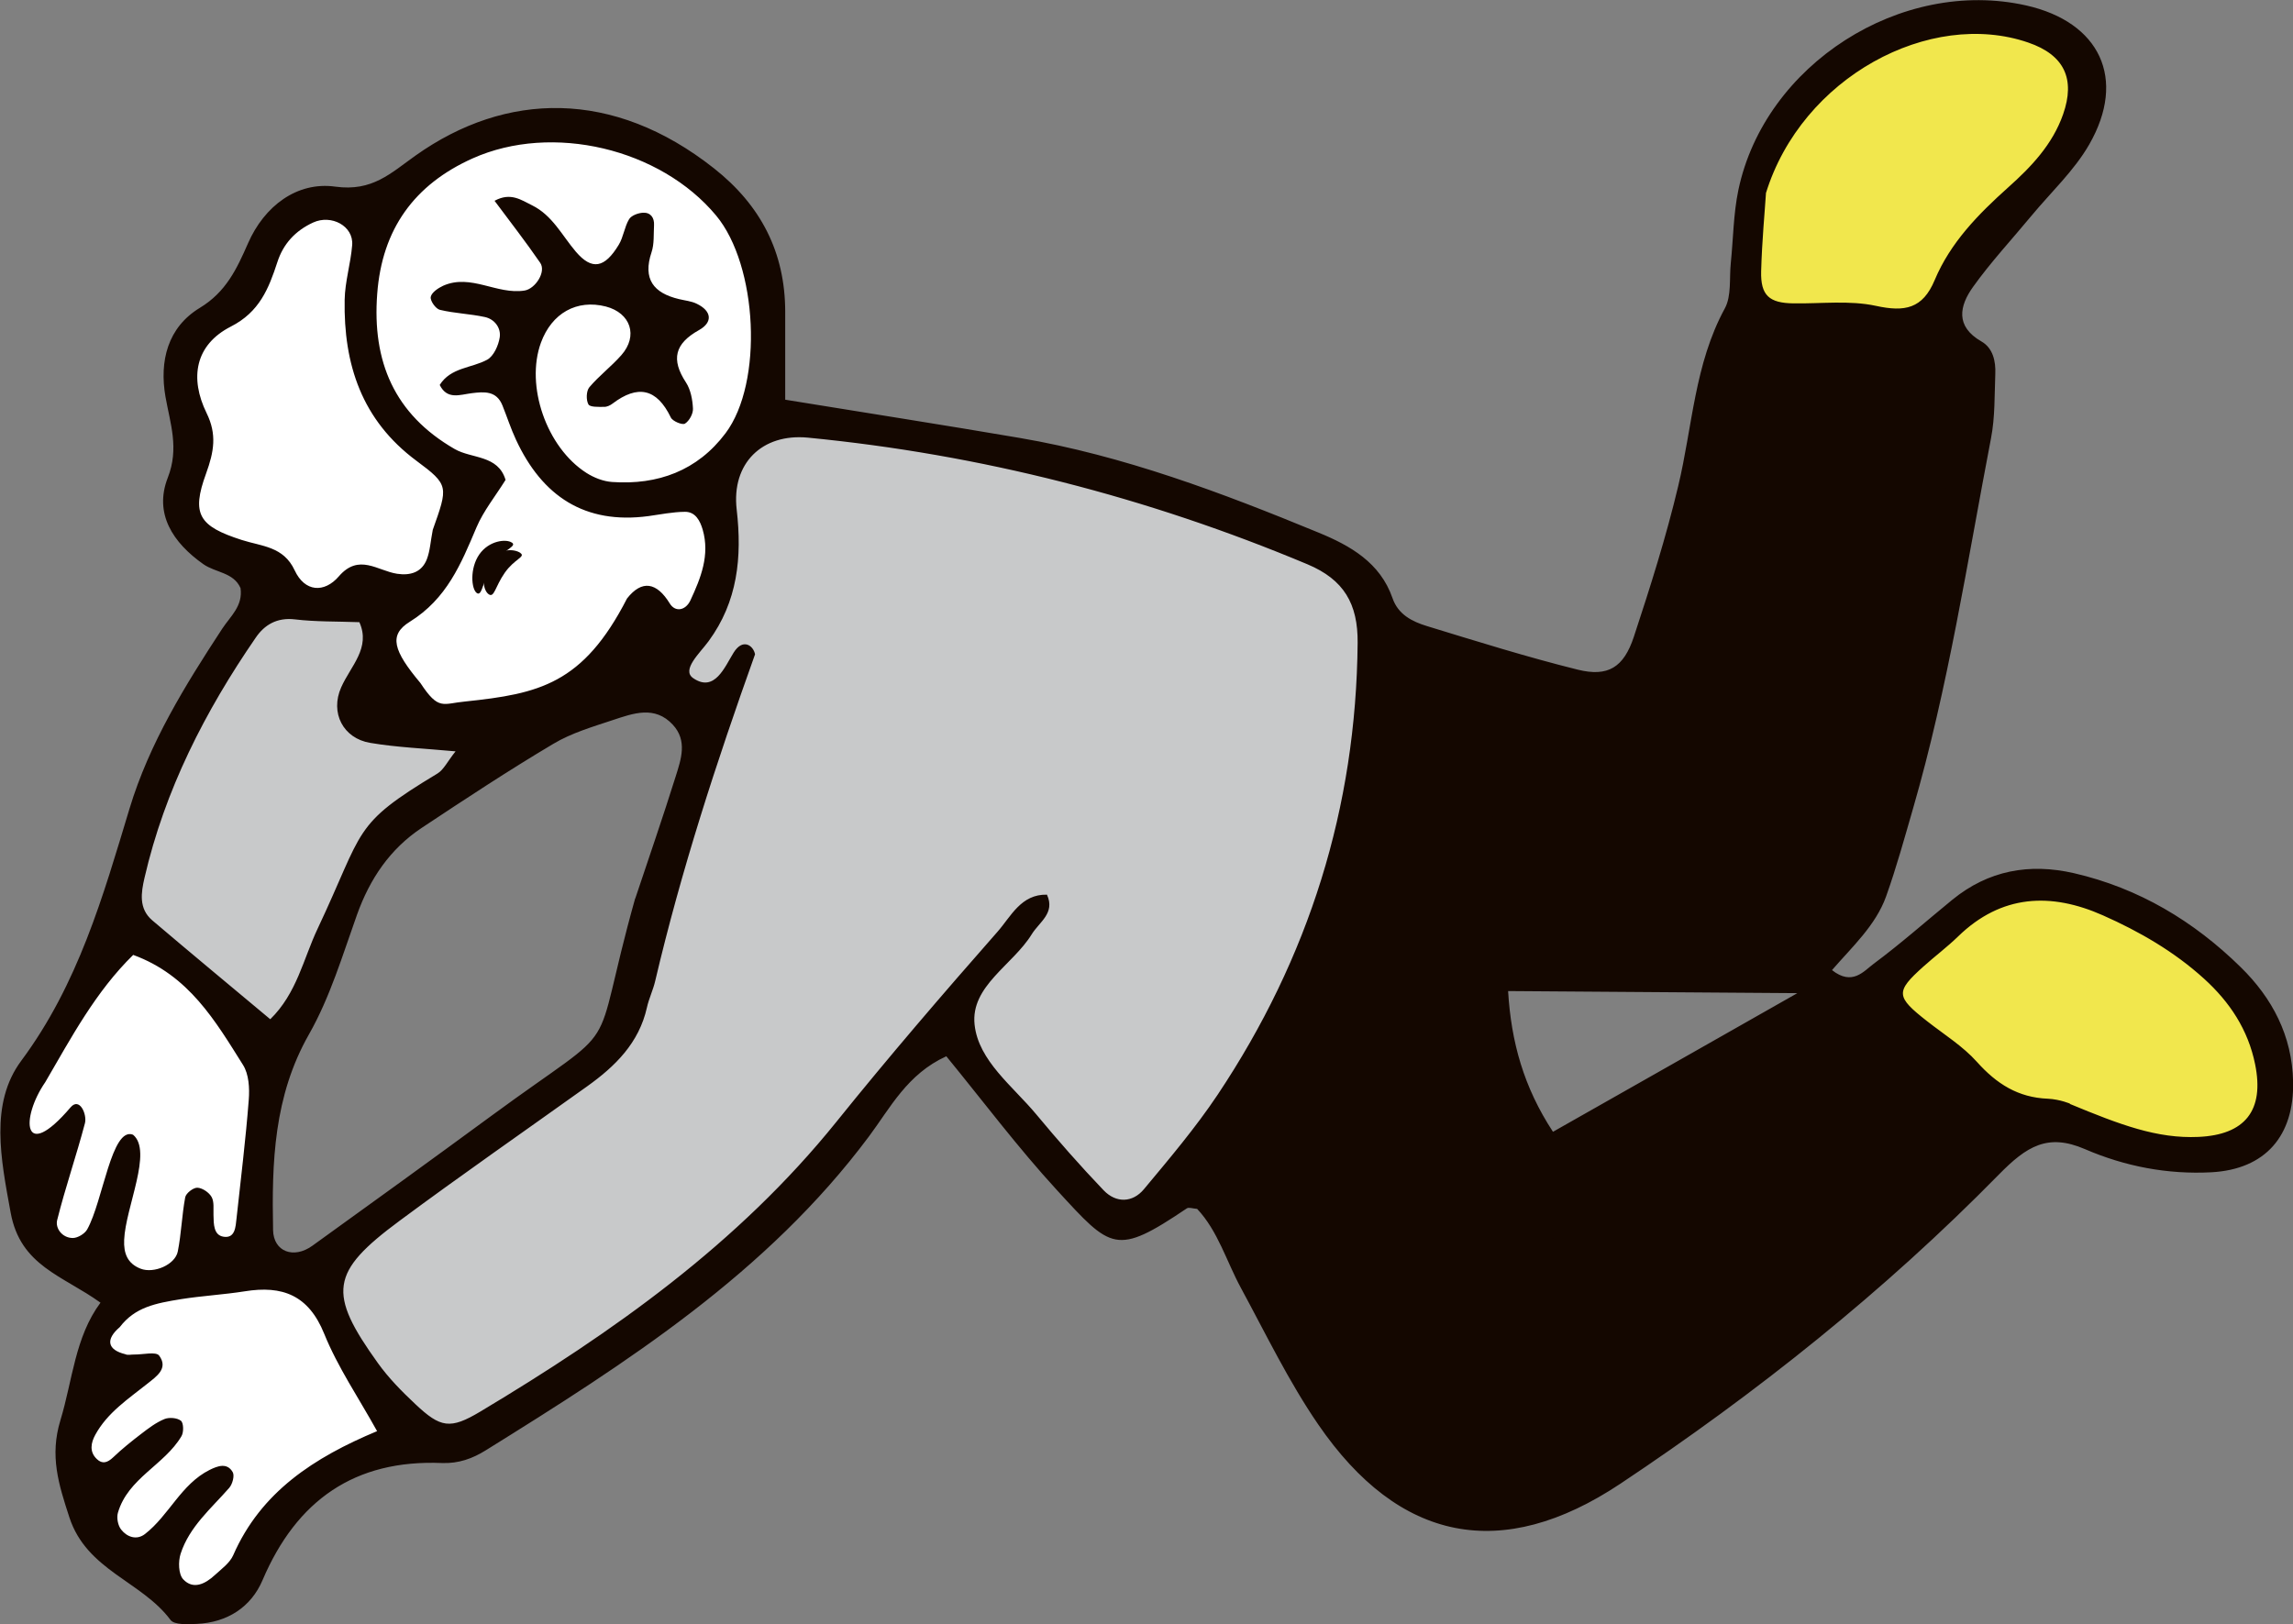
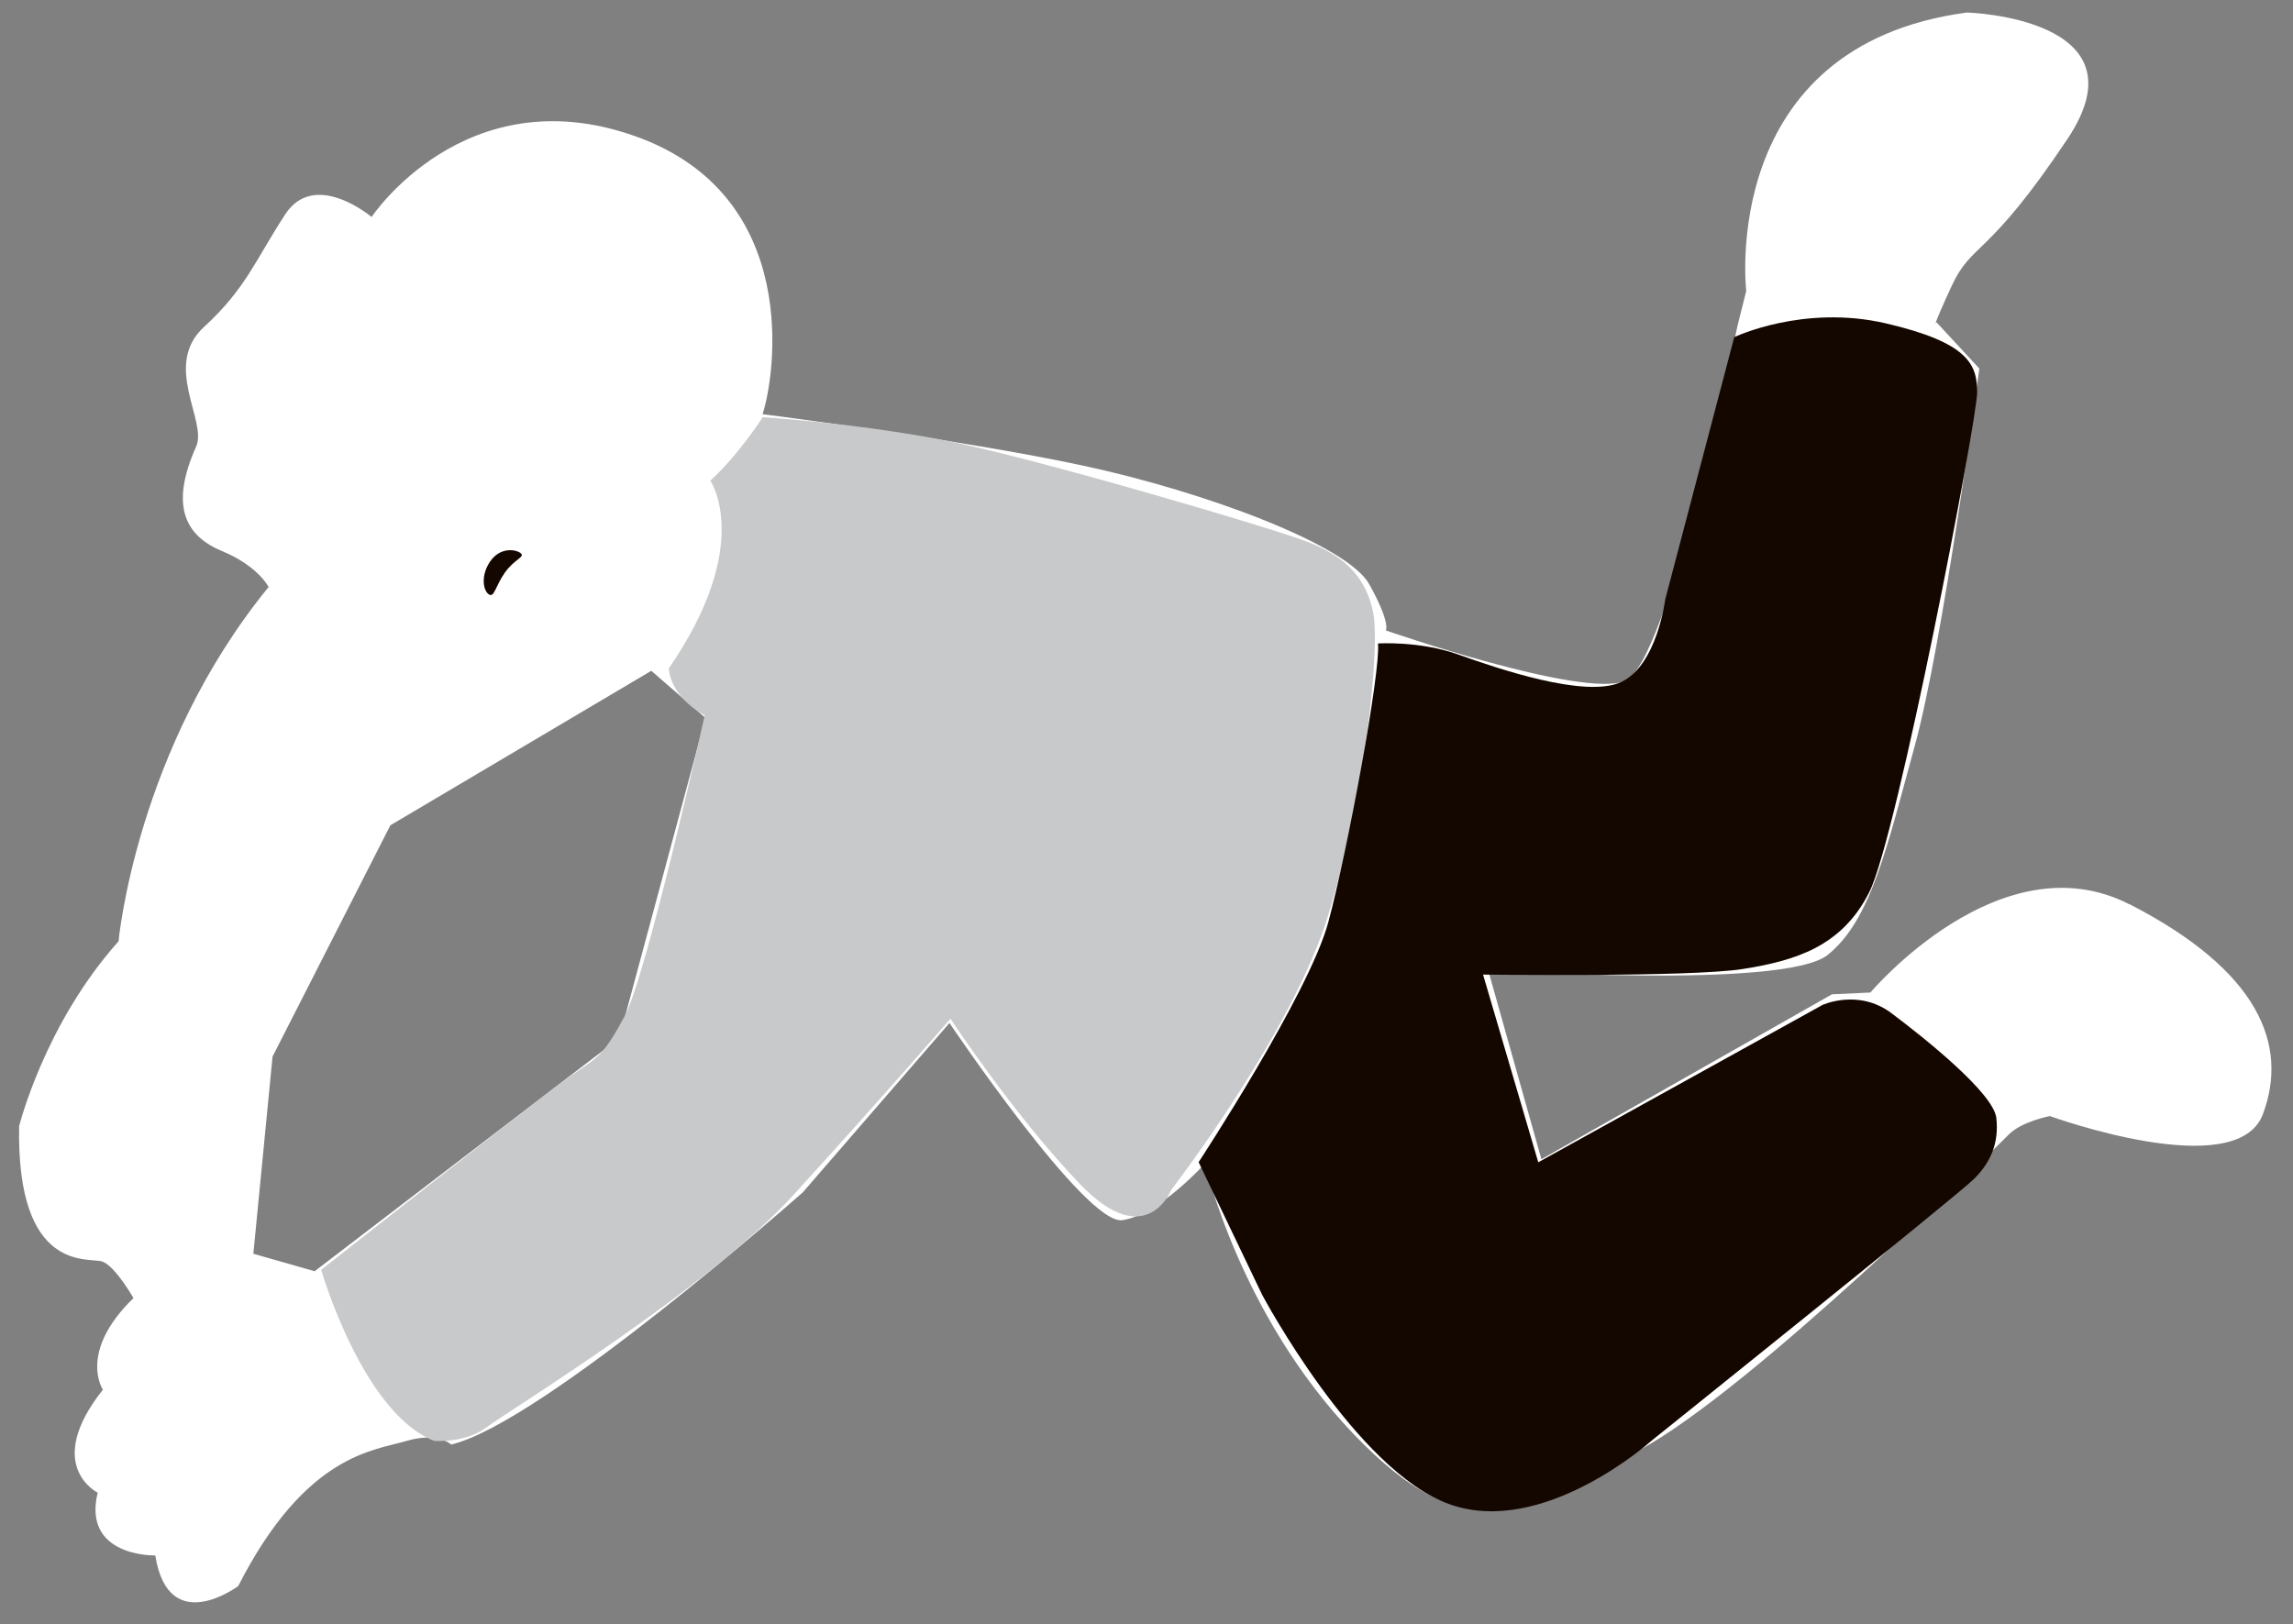
<svg xmlns="http://www.w3.org/2000/svg" id="_レイヤー_2" data-name="レイヤー_2" viewBox="0 0 219.75 155.67">
  <rect x="0" y="0" width="219.75" height="155.67" fill="#808080" stroke="none" />
  <defs>
    <style> .cls-1 { fill: #f1e74d; } .cls-2 { fill: #fff; } .cls-3 { fill: #140700; } .cls-4 { fill: #c8c9ca; } </style>
  </defs>
  <g id="rabona-illust">
    <g>
      <path class="cls-2" d="M204.09,86.69c-12.38-6.35-24.84,8.45-24.84,8.45l-3.68.17-27.85,15.81-5.11-18.15s28.35,1.92,32.54-1.43c4.18-3.35,5.69-10.37,8.36-20.08,2.67-9.7,6.18-36.13,6.18-36.13l-4.1-4.43s-.58.92,1.42-3.43c2.01-4.35,3.35-2.51,11.12-14.14,7.78-11.63-9.62-12.13-9.62-12.13-23.92,3.18-21.16,26.69-21.16,26.69l-.84,3.35s-6.6,32.37-10.78,34.04c-4.18,1.67-22.92-4.85-22.92-4.85,0,0,.5-.67-1.59-4.43-2.09-3.76-15.73-8.86-27.44-11.37-11.71-2.51-30.7-4.93-30.7-4.93,1.17-3.51,3.93-20.99-12.3-26.68s-25.17,7.78-25.17,7.78c0,0-5.44-4.6-8.28-.25-2.84,4.35-3.76,7.11-7.78,10.79-4.01,3.68.34,9.03-.75,11.46-2.62,5.84-.92,8.62,2.51,10.04,3.43,1.42,4.43,3.43,4.43,3.43-12.71,15.56-14.38,33.96-14.38,33.96-7.11,7.95-9.53,17.73-9.53,17.73-.25,14.14,6.69,12.54,7.95,12.96s3.01,3.51,3.01,3.51c-5.35,5.19-2.93,8.78-2.93,8.78-5.77,7.28-.5,9.87-.5,9.87-1.5,6.19,5.52,6.02,5.52,6.02,1.26,7.95,7.95,2.93,7.95,2.93,6.44-12.63,12.96-12.97,16.06-13.89,3.09-.92,4.35.33,4.35.33,8.78-2.09,33.7-24.18,33.7-24.18l14.05-16.23s13.05,19.4,16.56,18.9c3.51-.5,7.94-5.44,7.94-5.44,0,0,3.27,14.47,14.22,25.93,10.96,11.46,16.48,7.44,27.35,1.58,10.87-5.86,34.2-29.03,35.46-30.29,1.25-1.25,3.93-1.76,3.93-1.76,0,0,17.9,6.52,20.41-.17,2.51-6.69-.42-13.8-12.8-20.15ZM30.13,121.85l-5.85-1.67,1.84-18.9,11.29-22.17,25.01-14.81,5.19,4.52-8.27,30.7-29.19,22.34Z" />
      <g>
-         <path class="cls-1" d="M167.19,30.01s.2-11.11,1.79-14.88c1.59-3.77,8.13-12.5,18.65-13.49,10.51-.99,12.1,4.17,12.3,6.55.2,2.38-1.59,6.35-4.76,9.32-3.17,2.98-7.93,5.95-9.92,13.49l-18.05-.99Z" />
-         <path class="cls-1" d="M178.7,96.07s7.93-8.53,12.1-9.92c4.17-1.39,7.54-1.19,9.92-.4s13.09,5.36,15.67,12.3,1.79,7.93,0,10.12-8.93,4.56-18.45-1.19l-4.96.2-14.28-11.11Z" />
-       </g>
+         </g>
      <g>
-         <path class="cls-4" d="M10.94,88.93s7.67-27.24,15.61-31.74c0,0,3.7,1.06,9.52.53,0,0,1.06,3.97,0,6.08-1.06,2.12-2.12,5.29,2.91,5.82,5.03.53,7.93-.26,7.67,1.32-.26,1.59-1.32,3.44-3.7,4.76-2.38,1.32-6.35,3.17-7.67,5.82-1.32,2.64-9.26,19.84-9.26,19.84,0,0-8.99-12.96-15.08-12.43Z" />
        <path class="cls-4" d="M30.78,121.72s3.97,13.75,10.84,16.4c0,0,2.91.26,5.03-1.32,2.12-1.59,21.16-13.22,29.36-22.22,8.2-8.99,15.08-16.93,15.08-16.93,0,0,6.08,9.26,12.43,15.87,6.35,6.61,8.73.53,8.73.53,0,0,11.64-15.08,15.08-26.45,3.44-11.37,5.03-25.66,4.23-29.09-.79-3.44-2.91-5.29-6.35-6.61s-26.71-8.2-35.18-9.79c-8.46-1.59-16.93-2.12-16.93-2.12,0,0-2.38,3.7-5.03,6.08,0,0,4.23,6.08-3.97,17.99,0,0,0,2.64,3.44,4.5,0,0-5.55,24.86-7.67,28.83-2.12,3.97-2.64,3.97-5.29,5.82-2.64,1.85-23.8,18.51-23.8,18.51Z" />
      </g>
      <path class="cls-3" d="M132.08,61.68s3.97-.26,7.67,1.06c3.7,1.32,12.17,4.23,15.61,2.64,3.44-1.59,4.23-7.93,4.23-7.93l6.61-25.13s6.61-3.17,14.55-1.32,8.73,3.97,8.73,6.61-7.67,42.58-10.32,47.87c-2.64,5.29-7.14,6.61-12.17,7.41-5.03.79-24.86.53-24.86.53l5.29,17.99,27.24-15.08s3.44-1.59,6.61.79c3.17,2.38,9.79,7.67,10.05,10.05.26,2.38-.53,4.23-2.12,5.82s-30.95,25.13-30.95,25.13c0,0-10.32,9.26-19.31,6.08-8.99-3.17-17.99-20.1-17.99-20.1l-6.08-12.7s10.58-16.13,12.43-23.01c1.85-6.88,5.03-24.07,4.76-26.71Z" />
-       <path class="cls-3" d="M75.23,38.31c7.97,1.3,15.25,2.43,22.5,3.67,9.96,1.7,19.36,5.25,28.65,9.08,3.01,1.24,5.89,2.86,7.07,6.27.54,1.58,1.89,2.25,3.29,2.68,4.8,1.47,9.59,2.97,14.46,4.18,2.9.72,4.41-.21,5.38-3.15,1.57-4.76,3.09-9.56,4.25-14.44,1.37-5.71,1.56-11.7,4.47-17.04.65-1.2.42-2.88.57-4.34.24-2.34.25-4.73.73-7.02,2.53-12.03,15.6-20.37,27.57-17.68,7.07,1.59,9.67,7.03,6.05,13.33-1.44,2.51-3.67,4.58-5.55,6.85-1.87,2.26-3.89,4.43-5.59,6.81-1.29,1.81-1.72,3.77.81,5.22,1.1.63,1.38,1.88,1.33,3.1-.08,2.06-.02,4.16-.41,6.17-2.28,11.88-4.1,23.85-7.47,35.49-.82,2.83-1.6,5.68-2.59,8.45-1,2.77-3.23,4.8-5.18,7.05,1.95,1.54,3.04.1,4-.61,2.6-1.93,5.03-4.09,7.54-6.14,3.45-2.81,7.37-3.52,11.65-2.54,6.21,1.43,11.49,4.6,15.98,9.01,3.02,2.96,4.93,6.56,5.02,10.98.11,5.17-2.64,8.4-7.84,8.68-4.18.22-8.27-.56-12.11-2.22-3.57-1.54-5.58-.28-8.25,2.44-10.98,11.19-23.23,20.95-36.28,29.64-11.36,7.56-21.2,5.61-28.95-5.69-2.83-4.12-5.02-8.68-7.41-13.09-1.39-2.56-2.19-5.44-4.19-7.57-.42-.03-.8-.18-.99-.05-6.81,4.59-7.23,3.93-12.43-1.73-3.77-4.1-7.12-8.58-10.62-12.85-3.74,1.7-5.38,4.96-7.41,7.68-9.77,13.1-23.18,21.67-36.74,30.1-1.25.78-2.6,1.27-4.17,1.21-8.39-.35-13.95,3.58-17.21,11.23-1.1,2.59-3.39,4.06-6.3,4.19-.86.04-2.16.11-2.52-.38-2.76-3.71-8.03-4.74-9.69-9.83-1.04-3.19-1.9-5.89-.86-9.31,1.17-3.84,1.39-7.97,3.84-11.27-3.62-2.61-7.68-3.51-8.61-8.64-.94-5.13-2.02-10.45,1.01-14.54,5.46-7.35,7.83-15.73,10.38-24.17,1.9-6.29,5.33-11.82,8.89-17.26.78-1.19,2-2.17,1.75-3.89-.66-1.51-2.39-1.47-3.56-2.29-2.91-2.05-4.76-4.84-3.41-8.29,1.1-2.82.24-5.16-.22-7.75-.6-3.44.21-6.66,3.29-8.53,2.51-1.52,3.54-3.73,4.62-6.19,1.56-3.57,4.7-5.94,8.36-5.43,3.56.49,5.31-1.29,7.71-2.99,8.63-6.12,18.92-6.4,28.59,1.24,4.47,3.53,6.81,8.03,6.82,13.73,0,2.64,0,5.27,0,8.45ZM100.34,85.77c.8,1.76-.73,2.6-1.46,3.78-1.81,2.95-5.88,4.97-5.48,8.67.37,3.47,3.67,5.9,5.92,8.61,2.07,2.49,4.21,4.93,6.45,7.27,1.19,1.24,2.77,1.2,3.86-.11,2.45-2.94,4.94-5.88,7.06-9.05,8.74-13.1,13.28-27.52,13.42-43.33.03-3.73-1.31-6.05-4.81-7.52-15.36-6.44-31.31-10.53-47.88-12.14-4.39-.42-7.33,2.47-6.82,6.89.53,4.59.09,8.83-2.69,12.62-.83,1.14-2.64,2.76-1.47,3.55,2.05,1.4,3.02-1.09,3.86-2.44.89-1.44,1.9-.69,2.06.15-3.71,10.37-7.08,20.72-9.57,31.32-.2.86-.6,1.67-.79,2.53-.76,3.41-3.04,5.64-5.74,7.57-6,4.29-12.06,8.5-17.98,12.89-6.64,4.92-6.9,6.9-2.05,13.65,1.02,1.42,2.28,2.7,3.57,3.91,2.42,2.28,3.34,2.45,6.23.72,12.71-7.61,24.71-16.08,34.13-27.78,4.99-6.2,10.18-12.24,15.44-18.22,1.28-1.45,2.25-3.62,4.75-3.55ZM134.2,63.32c-1.2,1.64-.91,3.46-1.07,5.2-.78,8.59-2.66,16.92-6.26,24.77-2.21,4.81-4.32,9.7-7.61,13.95-1.51,1.95-2.28,4.09-1.18,6.59,3.45,7.84,7.05,15.62,12.23,22.48,5.34,7.08,13.41,9.61,21.79,4.01,12.77-8.54,24.74-18.12,35.87-28.72,2.05-1.95,2.01-3.82.17-6.23-2-2.64-4.74-4.4-7.37-6.28-2.38-1.69-4.86-1.82-7.47-.38-7.23,3.99-14.5,7.92-21.76,11.85-1.5.81-2.02,2-1.69,3.63.23,1.14.53,2.29.57,3.44.01.39-.65,1.04-1.1,1.13-.42.09-1.23-.29-1.39-.67-1.03-2.44-2.05-4.89-2.85-7.41-1.96-6.18-3.96-12.36-5.64-18.63-1.07-4-1.44-8.12.11-12.2.86-2.25,1.89-3.4,2.79-2.68,1.17.94.68,2.11.35,3.12-.94,2.89-1.21,5.79-.33,8.7.33,1.09.94,2.23,2.32,2.35,8.52.74,17.05,1.24,25.54-.3,2.42-.44,4.34-1.79,5.72-3.84,1.49-2.21,2.66-4.53,3.34-7.17,3.1-12,5.37-24.17,7.8-36.31,1.75-8.73,1.03-8.36-6.93-10.89-2.61-.83-5.22-.69-7.88-.53-3.35.2-5.52,1.62-6.18,5.09-.66,3.48-1.36,6.95-2.26,10.38-1.42,5.42-2.96,10.81-4.56,16.17-.77,2.58-2.75,3.62-5.4,3.7-3.32.11-6.41-.84-9.54-1.7-3.38-.93-6.57-2.67-10.14-2.62ZM60.88,86.13c1.3-3.89,2.64-7.77,3.87-11.69.52-1.65,1.15-3.44-.27-4.97-1.73-1.87-3.8-1.09-5.74-.45-1.95.65-3.97,1.24-5.71,2.28-4.29,2.55-8.46,5.3-12.62,8.06-3.04,2.02-4.97,4.89-6.2,8.33-1.38,3.87-2.58,7.9-4.59,11.44-3.39,5.95-3.58,12.3-3.45,18.78.04,2.07,1.97,2.8,3.77,1.5,5.72-4.12,11.43-8.25,17.11-12.42,13.24-9.73,9.28-4.66,13.82-20.87ZM47.41,19.24c1.53-.83,2.54-.07,3.58.44,1.95.96,2.87,2.89,4.2,4.45,1.54,1.8,2.76,1.57,4.11-.67.45-.74.54-1.7.99-2.45.22-.36.88-.6,1.35-.62.71-.03,1.08.48,1.04,1.19-.05.87.03,1.8-.24,2.6-.86,2.57.19,3.91,2.63,4.49.57.14,1.19.19,1.71.45,1.43.69,1.55,1.77.21,2.52-2.33,1.3-2.7,2.81-1.25,5.02.45.69.63,1.65.67,2.5.03.49-.35,1.19-.77,1.45-.25.15-1.18-.23-1.35-.59-1.35-2.8-3.18-3.16-5.59-1.33-.22.17-.54.32-.81.31-.52,0-1.35.04-1.5-.24-.23-.42-.21-1.28.09-1.64.93-1.1,2.11-1.99,3.07-3.08,1.63-1.85.89-4.04-1.49-4.66-2.78-.71-5.18.63-6.22,3.47-1.5,4.13.53,10.03,4.36,12.48.72.46,1.61.81,2.45.87,4.4.31,8.19-1.09,10.88-4.67,3.65-4.85,3.08-16.09-.9-20.87-5.35-6.43-15.71-8.89-23.33-5.48-5.6,2.51-8.69,6.79-9.15,12.99-.49,6.48,1.63,11.53,7.42,14.87,1.64.95,4.16.55,4.88,2.96-.97,1.56-2.11,2.96-2.79,4.56-1.48,3.5-2.84,6.84-6.39,9.04-2.05,1.27-1.57,2.78,1.02,5.87,1.76,2.68,2.13,1.97,4.31,1.77,7.05-.74,11.28-1.66,15.49-9.87,1.43-1.82,2.85-1.56,4.1.48.52.85,1.51.68,1.97-.29,1-2.15,1.89-4.35,1.18-6.8-.25-.84-.69-1.71-1.7-1.7-1.17.01-2.33.25-3.49.41-6.11.82-10.19-1.91-12.7-7.32-.5-1.07-.86-2.2-1.3-3.29-.57-1.42-1.75-1.32-2.95-1.17-1.12.14-2.34.66-3.06-.79,1.06-1.69,3.04-1.6,4.55-2.42.62-.34,1.08-1.36,1.2-2.14.14-.9-.49-1.75-1.42-1.95-1.42-.31-2.9-.35-4.31-.69-.4-.09-.95-.87-.88-1.24.08-.42.71-.85,1.19-1.07,2.66-1.18,5.15.88,7.8.46,1.02-.16,2.1-1.79,1.5-2.66-1.39-2.02-2.89-3.95-4.38-5.95ZM43.64,72.02c-3.02-.28-5.62-.38-8.16-.81-2.59-.43-3.87-2.88-2.78-5.33.91-2.05,2.85-3.77,1.74-6.24-2.15-.08-4.19-.03-6.19-.27-1.71-.2-2.91.53-3.74,1.75-4.86,7.06-8.72,14.61-10.66,23.02-.33,1.43-.57,2.95.73,4.07,3.75,3.19,7.53,6.32,11.32,9.49,2.55-2.49,3.17-5.78,4.53-8.66,4.55-9.64,3.24-9.92,11.49-14.89.61-.37.96-1.16,1.74-2.13ZM169.24,18.54c-.1,1.6-.38,4.52-.46,7.46-.06,2.32.77,3.05,3.1,3.08,2.64.04,5.37-.31,7.91.24,2.75.6,4.47.28,5.62-2.47,1.51-3.6,4.17-6.31,7.06-8.9,2.16-1.93,4.23-4.08,5.25-7,1.18-3.37.13-5.68-3.34-6.87-9.4-3.24-21.72,3.31-25.15,14.46ZM198.37,105.82c4.8,1.99,8.35,3.34,12.32,3.16,4.46-.2,6.33-2.53,5.43-6.96-.67-3.31-2.43-5.97-4.89-8.2-2.86-2.6-6.2-4.53-9.7-6.08-4.98-2.21-9.72-2.01-13.87,2.02-1.05,1.02-2.24,1.91-3.33,2.89-2.7,2.42-2.65,2.89.37,5.25,1.62,1.27,3.41,2.38,4.76,3.89,1.88,2.1,3.94,3.42,6.81,3.53,1.14.05,2.27.52,2.1.48ZM41.46,50.83c1.49-4.2,1.59-4.33-1.55-6.66-5.24-3.89-6.99-9.24-6.88-15.43.03-1.75.58-3.48.72-5.24.15-1.84-2-2.97-3.74-2.17-1.72.79-2.87,2.06-3.43,3.8-.83,2.54-1.72,4.78-4.45,6.17-3.45,1.76-3.97,4.95-2.33,8.3,1,2.04.71,3.69-.05,5.79-1.43,3.91-.69,5.05,3.42,6.37,1.93.62,4,.61,5.07,2.91.97,2.09,2.84,2.19,4.23.58,1.93-2.24,3.72-.53,5.59-.25,1.26.19,2.36-.13,2.85-1.4.31-.81.35-1.72.56-2.78ZM36.13,137.17c-1.76-3.18-3.76-6.11-5.06-9.32-1.5-3.71-4.01-4.65-7.61-4.07-2.02.32-4.08.43-6.1.75-2.47.4-4.42.77-5.88,2.68-1.39,1.19-1.19,2.18.53,2.6.23.12.58.02.87.03.82.01,2.07-.3,2.37.1.91,1.23-.25,2-1.13,2.7-1.83,1.46-3.83,2.77-4.99,4.9-.41.75-.59,1.62.15,2.32.53.51,1.02.35,1.56-.16.85-.81,1.77-1.55,2.7-2.26.69-.53,1.41-1.08,2.21-1.41.45-.19,1.23-.13,1.59.16.26.21.28,1.1.05,1.48-1.64,2.77-5.13,4.02-6.09,7.34-.14.48,0,1.23.32,1.62.56.71,1.48,1.03,2.27.42,2.31-1.79,3.46-4.78,6.2-6.15.77-.38,1.67-.72,2.21.21.2.34-.02,1.15-.33,1.51-1.73,1.98-3.82,3.72-4.66,6.32-.24.74-.21,1.96.25,2.45.96,1.02,2.11.44,3.02-.4.64-.59,1.44-1.16,1.77-1.91,2.66-6.08,7.75-9.37,13.8-11.9ZM12.77,91.53c-3.61,3.53-5.94,7.93-8.43,12.2-2.38,3.45-2.18,7.81,2.42,2.42.87-1.02,1.6.68,1.38,1.52-.82,3.11-1.88,6.16-2.66,9.28-.2.78.48,1.72,1.5,1.72.47,0,1.15-.41,1.38-.83,1.51-2.7,2.33-9.87,4.39-9.07,1.91,1.58-.72,6.95-.85,10.07-.06,1.31.32,2.28,1.57,2.77,1.27.5,3.32-.38,3.57-1.65.34-1.71.39-3.48.71-5.19.07-.39.78-.94,1.17-.92.48.02,1.12.46,1.36.89.26.46.16,1.14.18,1.72.02.86,0,1.95.98,2.09,1.1.16,1.14-.95,1.23-1.77.41-3.78.88-7.57,1.17-11.36.09-1.11.01-2.46-.55-3.34-2.64-4.2-5.18-8.59-10.51-10.54ZM144.53,95c.29,4.88,1.5,9.22,4.3,13.49,7.46-4.23,14.54-8.24,23.42-13.29-10.51-.08-18.92-.14-27.73-.2Z" />
      <g>
-         <path class="cls-3" d="M49.06,52.01c.54.37-.89.71-1.82,2.04s-1,3.18-1.54,2.8-.69-2.37.23-3.7c.93-1.34,2.58-1.51,3.12-1.14Z" />
        <path class="cls-3" d="M49.87,53.01c.54.37-.57.56-1.5,1.9-.93,1.34-1,2.43-1.54,2.05s-.77-1.81.15-3.15c.93-1.34,2.35-1.18,2.89-.81Z" />
      </g>
    </g>
  </g>
</svg>